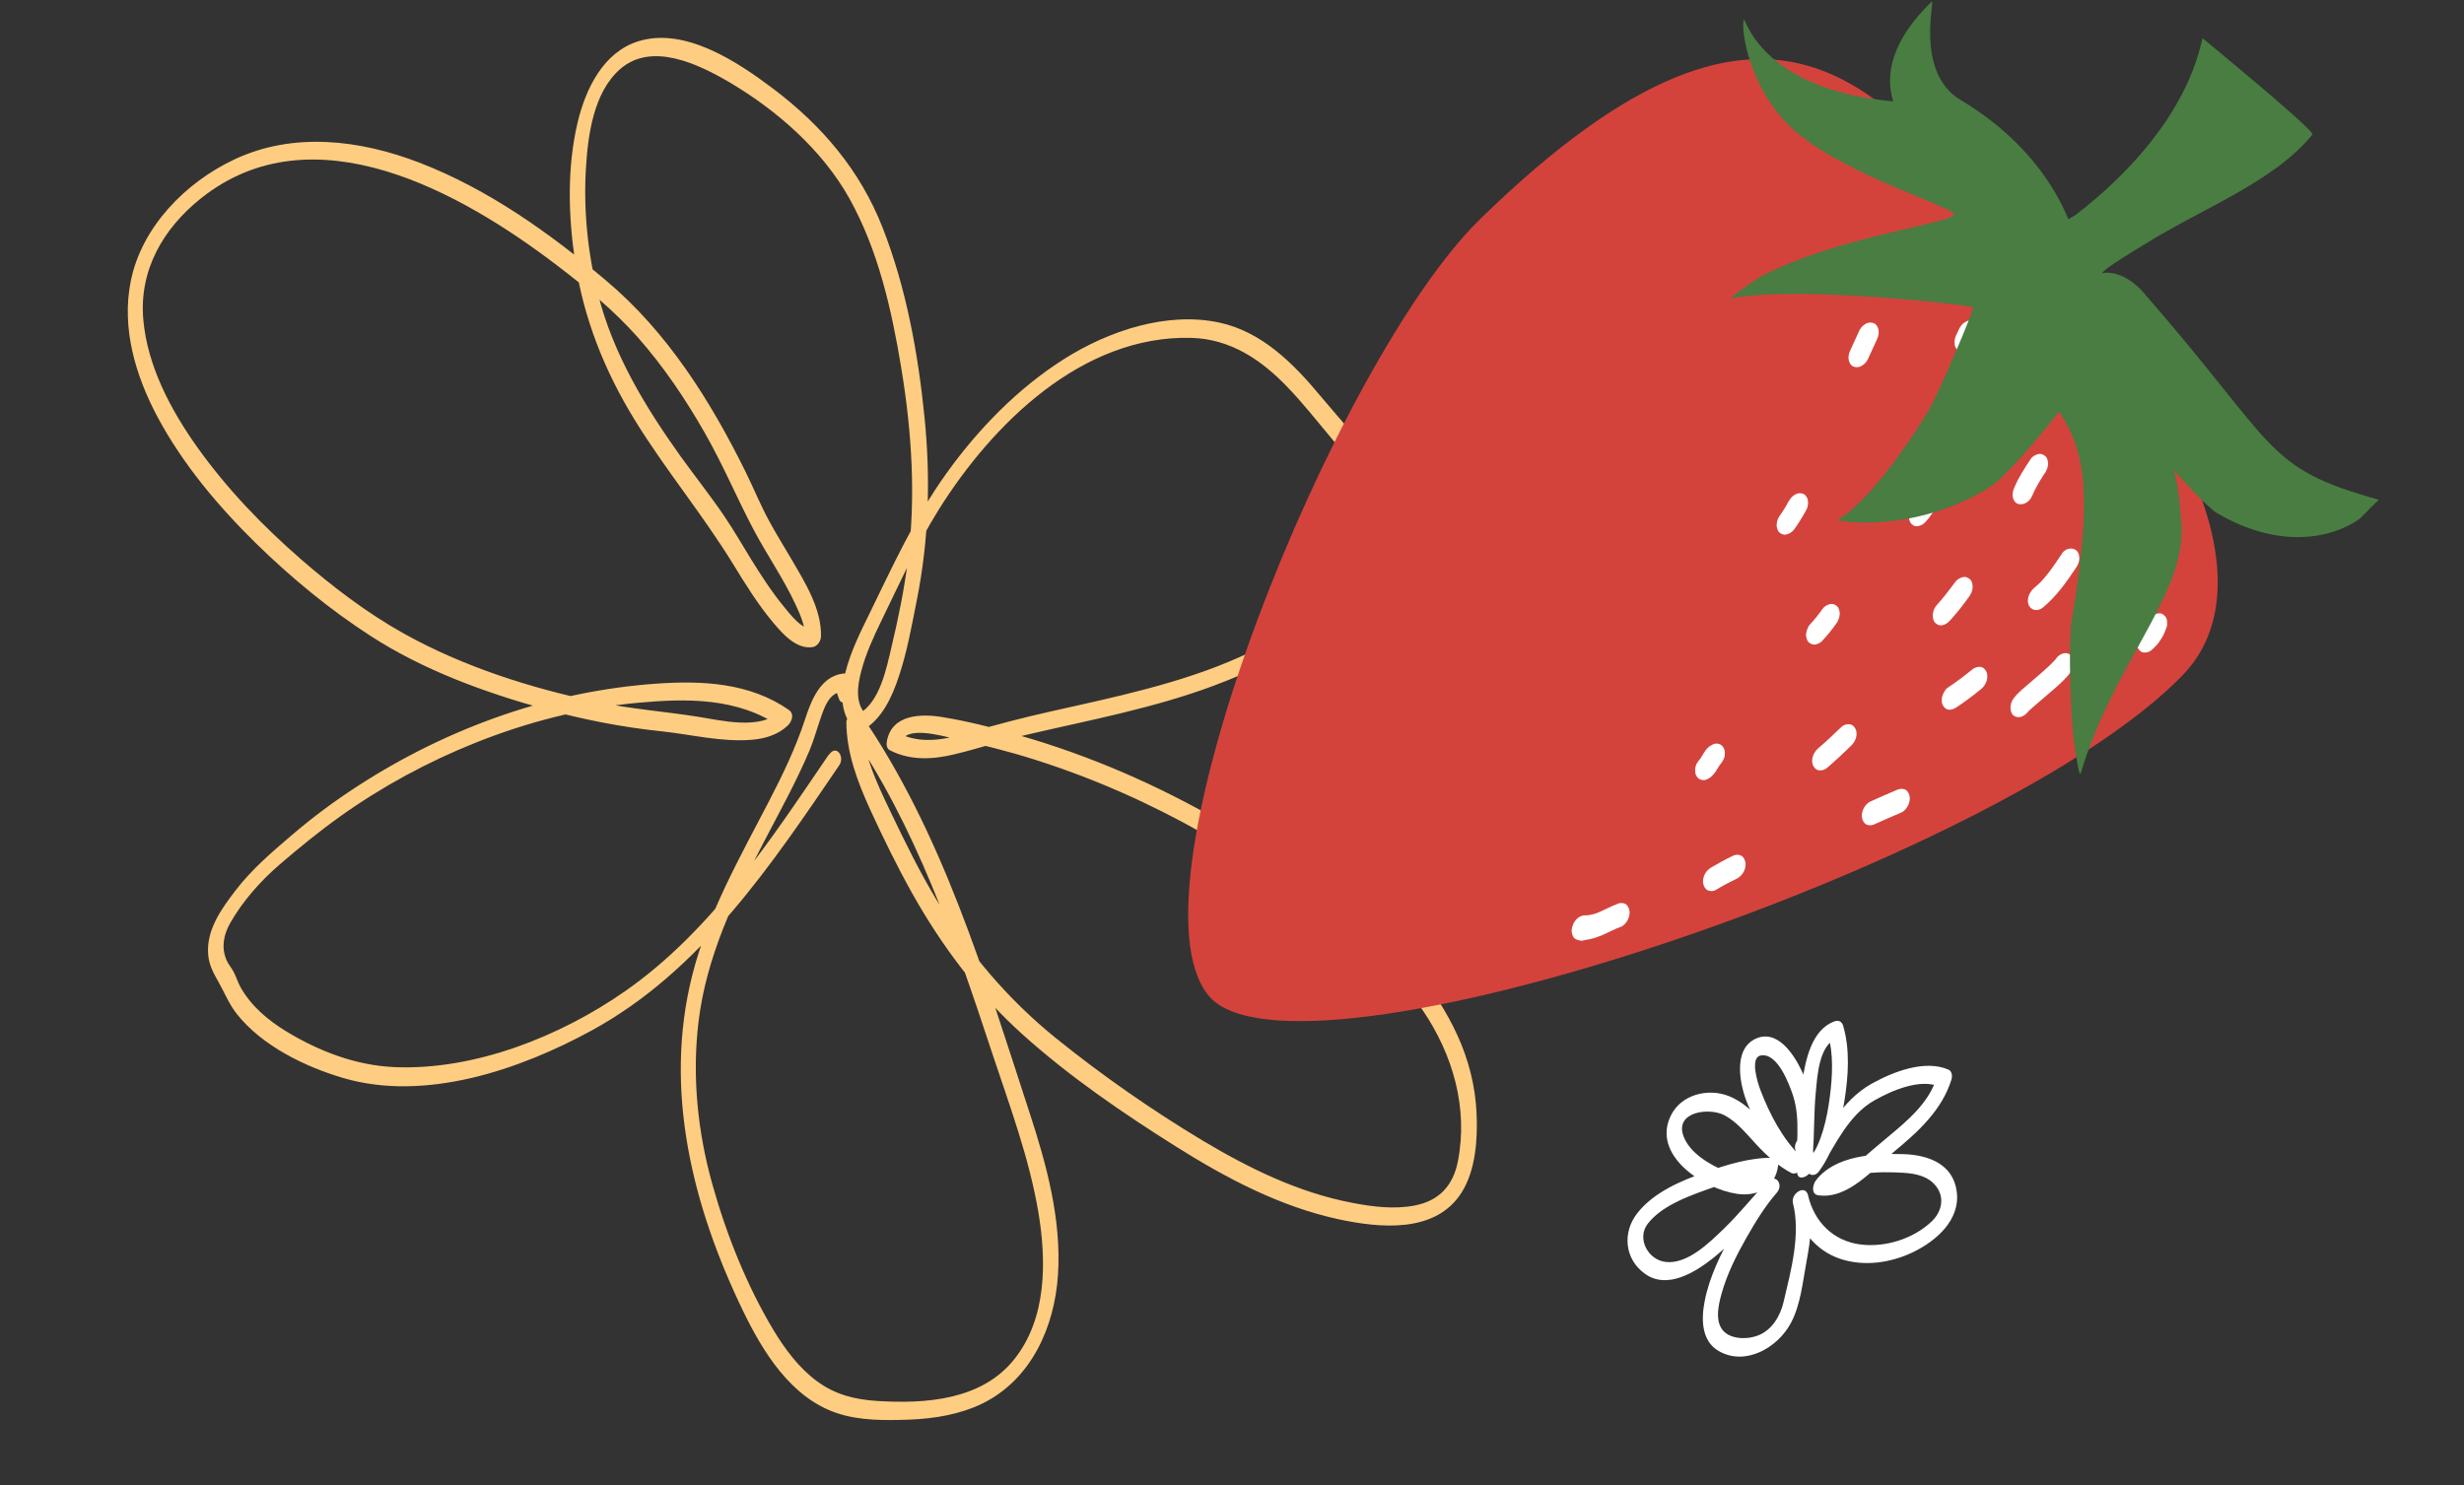
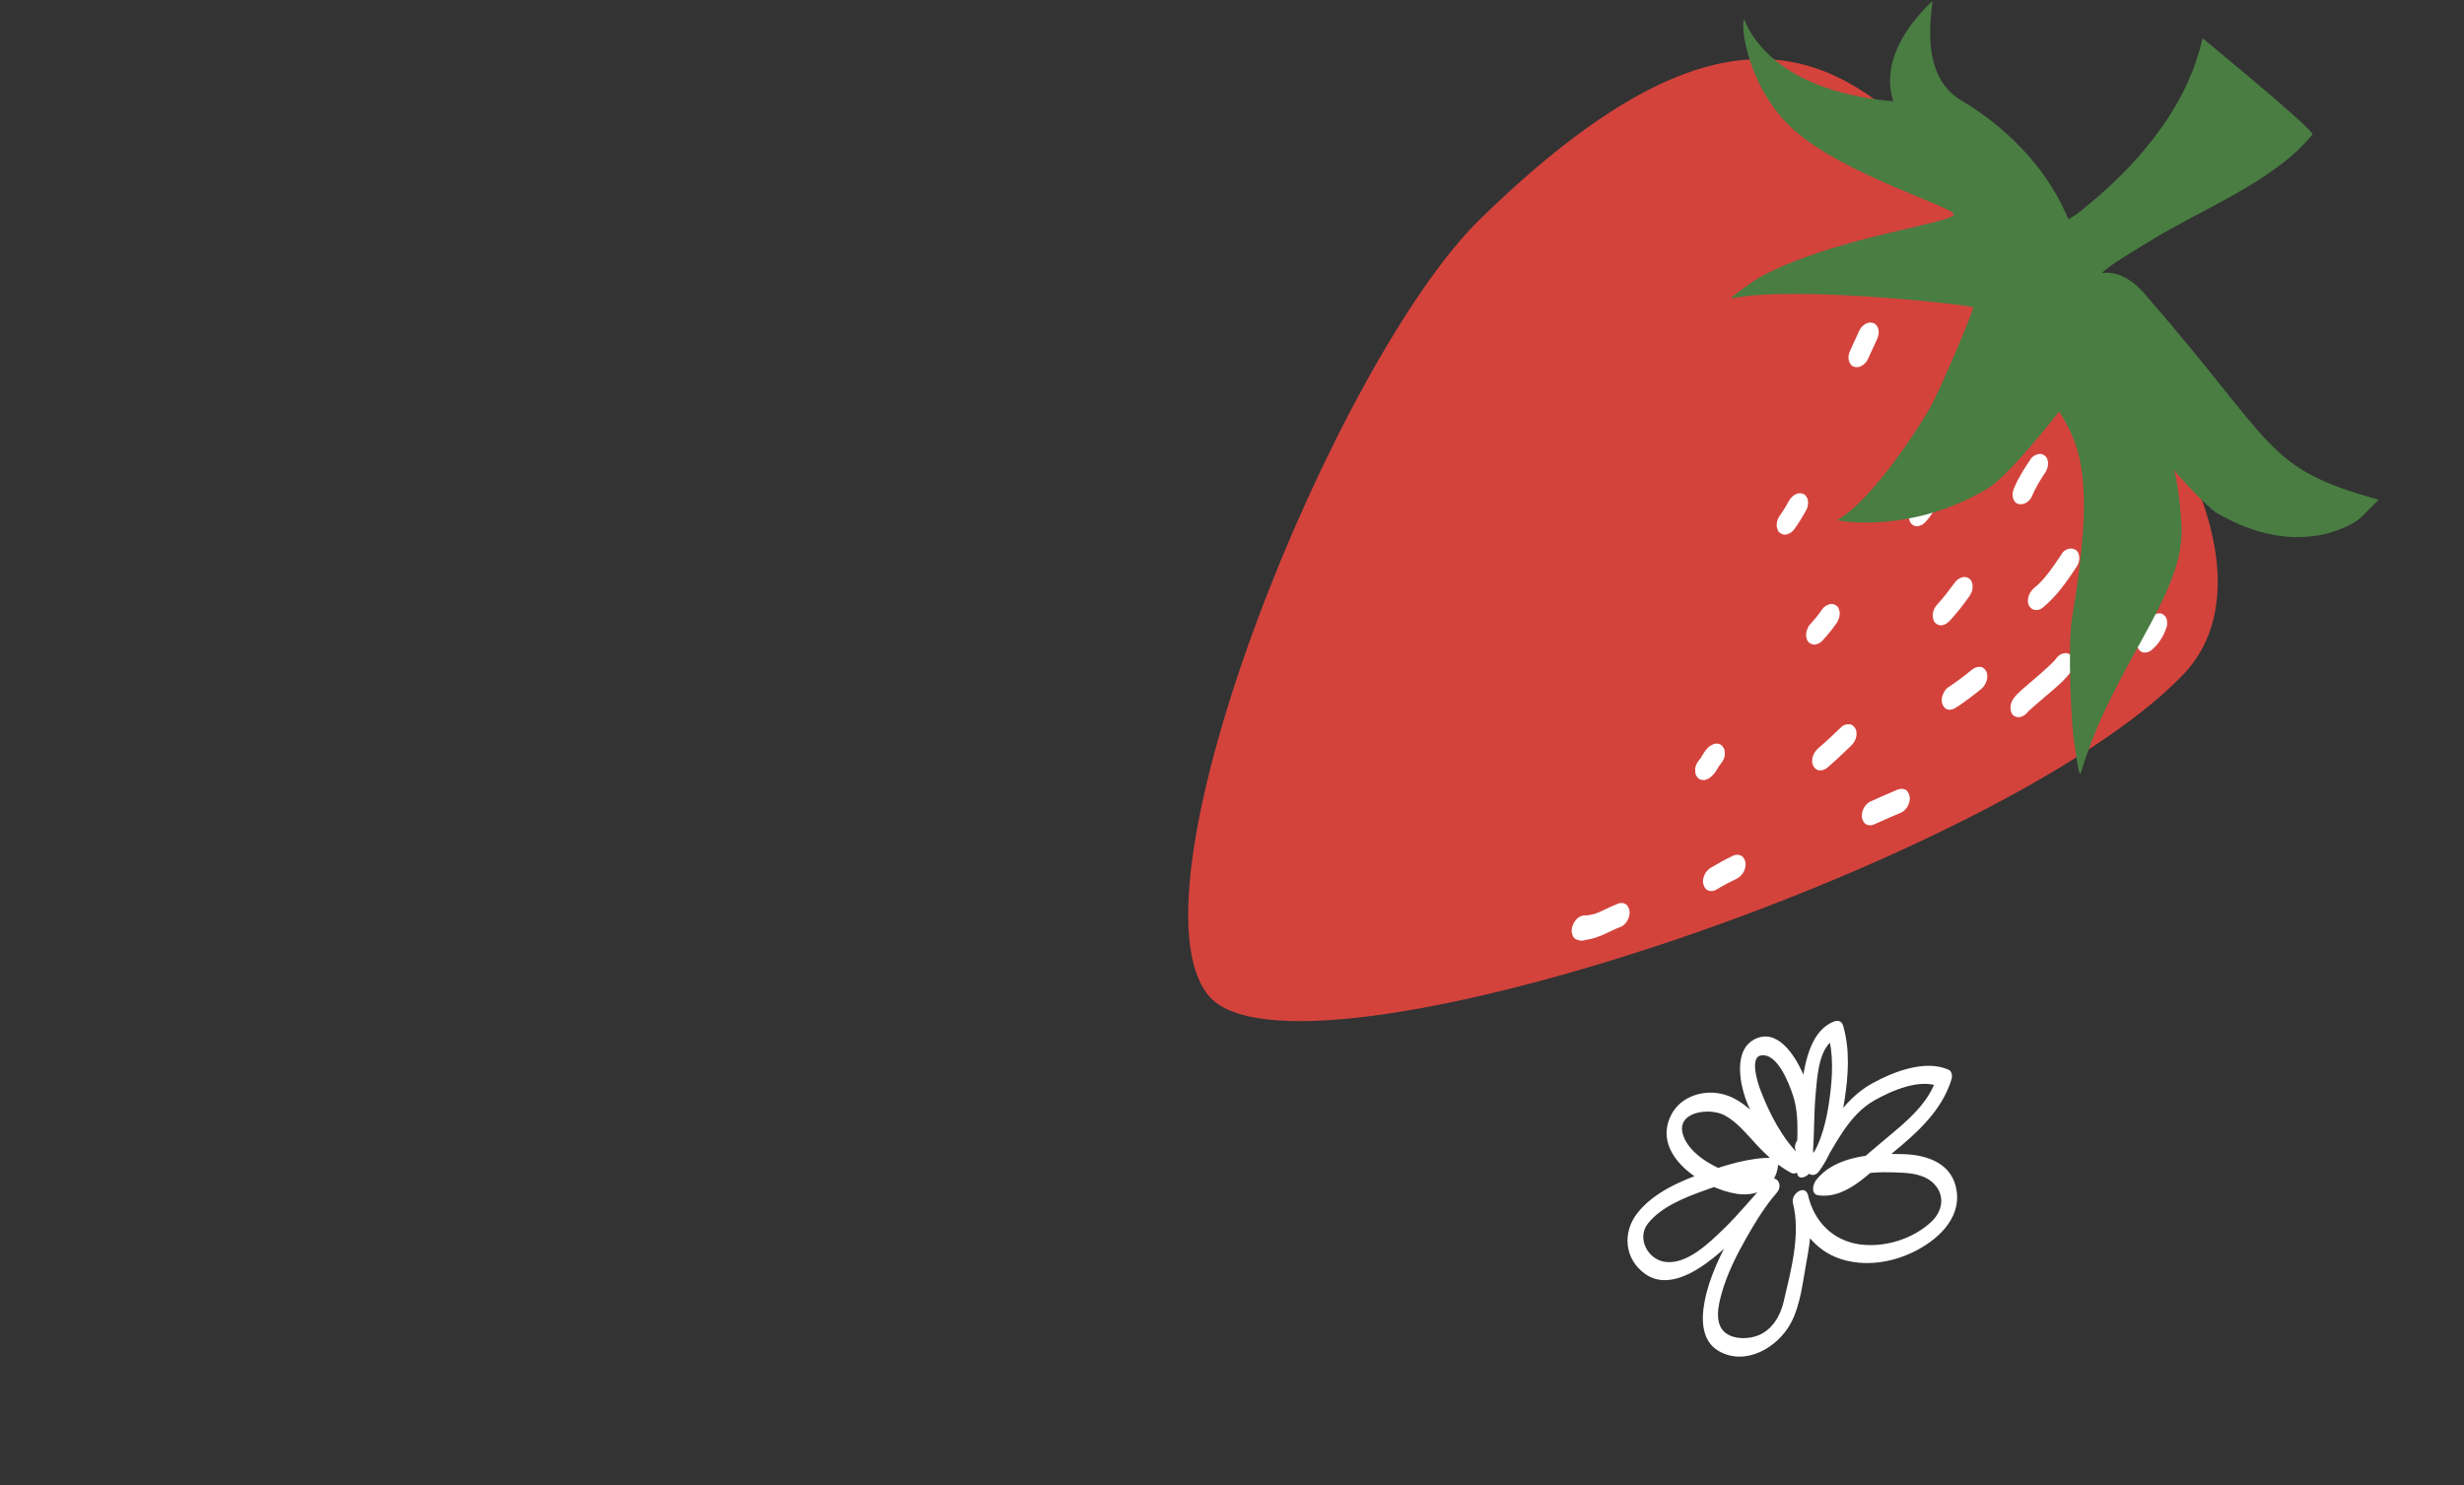
<svg xmlns="http://www.w3.org/2000/svg" height="136.903" width="227.048" style="max-height: 500px" id="Layer_1" version="1.1" viewBox="21.581 0 227.048 136.903">
  <rect x="21.581" y="0" width="227.048" height="136.903" fill="#333333" stroke="none" />
  <defs>
    <style>
      .st0 {
        fill: #d3433c;
      }

      .st1 {
        fill: #fff;
      }

      .st2 {
        fill: #fecd81;
      }

      .st3 {
        fill: #497d42;
      }
    </style>
  </defs>
-   <path class="st2" d="M97.97,69.52c-5.38,7.9-10.84,16.29-18.8,21.84-5.98,4.17-13.85,7.3-21.23,6.99-3.55-.15-6.94-1.45-9.96-3.28-1.7-1.03-3.29-2.37-4.26-4.13-.23-.43-.37-.9-.59-1.33-.2-.39-.5-.72-.68-1.13-.49-1.16-.27-2.32.34-3.4,1.15-2.03,2.82-3.91,4.58-5.42s3.63-3.04,5.55-4.41c3.87-2.76,8.08-5.04,12.49-6.8,4.75-1.9,9.77-3.19,14.87-3.67,4.52-.42,9.28-.51,13.17,2.19l.1-1.44c-1.89,1.79-5.43.88-7.71.52-3.06-.48-6.14-.71-9.18-1.34-6.11-1.26-12.38-3.26-17.85-6.31-3.41-1.9-6.55-4.3-9.49-6.85-3.55-3.09-6.85-6.52-9.58-10.36-2.44-3.44-4.56-7.43-4.95-11.69-.42-4.57,1.81-8.43,5.31-11.22,10.33-8.24,23.98-.56,32.82,6.19,2.64,2.01,5.22,4.13,7.43,6.62,2.36,2.67,4.36,5.64,6.13,8.73s2.97,6.03,4.55,9.01c1.23,2.33,2.75,4.5,3.86,6.89.46.99.94,2.09.9,3.2l.76-.96c-1.07.16-2.2-1.4-2.77-2.09-1.11-1.35-2.06-2.83-2.98-4.31-.8-1.29-1.55-2.61-2.4-3.87-1.3-1.94-2.78-3.78-4.14-5.68-3.24-4.54-6.18-9.39-7.56-14.85-.95-3.77-1.36-7.73-1.13-11.61.18-3.06.69-7,3.13-9.16,2.91-2.57,7.2-.49,10.02,1.15,4.4,2.58,8.65,6.29,11.15,10.79,2.64,4.75,3.87,10.21,4.75,15.53.98,5.91,1.37,11.92.61,17.88-.34,2.64-.88,5.29-1.5,7.89-.47,1.98-1.06,5.06-3.01,6.17l.68.09c-1.06-1.09-.8-2.72-.45-4.06.42-1.59,1.11-3.1,1.83-4.58,1.7-3.47,3.25-7,5.31-10.29,4.96-7.92,13.23-16.07,23.24-15.82,3.59.09,6.44,1.99,8.86,4.51,1.42,1.47,2.69,3.09,4,4.65,1.43,1.7,2.86,3.48,3.67,5.57,2.86,7.43-6.7,12.3-12.12,14.72s-11.53,3.68-17.42,5c-2.5.56-4.95,1.2-7.4,1.92-2.14.63-4.45,1.14-6.54.06l.27.87c.3-1.59,3.68-.63,4.72-.4,2.6.57,5.18,1.21,7.71,2.02,5.33,1.7,10.47,3.98,15.34,6.74,7.46,4.23,15.38,9.11,20.28,16.34,2.76,4.08,4.18,8.98,3.22,13.89-.43,2.22-1.71,3.63-3.95,4.07-1.92.38-3.94.12-5.84-.25-4.93-.95-9.47-3.18-13.75-5.74-4.68-2.81-9.24-5.99-13.49-9.42-4.44-3.58-8.12-7.94-11.05-12.82-1.55-2.58-2.87-5.28-4.17-7.99s-2.67-5.57-2.68-8.6l-1.26.81c6.23,9.01,9.85,19.6,13.26,29.92,1.6,4.83,3.42,9.67,4.27,14.7.76,4.52.79,9.81-2.22,13.57-3.02,3.78-8.18,4.12-12.65,3.84-2.03-.13-3.84-.58-5.5-1.8-1.69-1.24-2.99-2.99-4.06-4.77-2.46-4.11-4.35-8.87-5.63-13.48-1.34-4.82-1.85-9.86-1.26-14.84.71-5.99,3.29-11.38,6.05-16.67,1.43-2.74,2.94-5.46,4.15-8.31.44-1.03.72-2.1,1.09-3.15.34-.97.75-2.19,1.91-2.35l-.59-.31.34.97c.32.94,1.56-.27,1.29-1.05l-.34-.97c-.08-.25-.36-.34-.59-.31-2.09.28-2.93,2.51-3.5,4.26-.86,2.61-2.03,5.03-3.29,7.47-2.69,5.2-5.66,10.38-7.1,16.11-2.65,10.56.03,21.24,4.66,30.84,1.84,3.81,4.42,8.04,8.65,9.47,2.11.72,4.51.69,6.72.61s4.66-.47,6.75-1.5c4.48-2.22,6.62-7.05,6.93-11.84.33-5.09-1.05-10.16-2.62-14.95-4.13-12.62-7.99-25.79-15.62-36.82-.43-.63-1.26.34-1.26.81.01,2.85,1.04,5.55,2.21,8.11,1.2,2.61,2.47,5.21,3.87,7.71,2.7,4.8,6,9.23,10.1,12.93,4.32,3.9,9.3,7.31,14.22,10.4,4.64,2.92,9.59,5.53,14.98,6.69,3.78.81,8.9,1.32,11.3-2.45,1.32-2.08,1.5-4.94,1.39-7.34-.11-2.48-.73-4.91-1.76-7.16-3.95-8.67-12.65-14.24-20.54-18.96-5.88-3.52-12.11-6.36-18.67-8.35-2.68-.81-5.44-1.57-8.21-2.02-1.98-.33-4.68-.28-5.15,2.18-.06.31-.05.7.27.87,1.86.96,3.93.86,5.92.38,2.3-.55,4.55-1.31,6.86-1.85,5.74-1.33,11.55-2.42,17.09-4.49,3.72-1.39,7.48-3.23,10.66-5.63,2.94-2.23,5.72-5.51,5.73-9.4.01-4.64-3.79-8.3-6.55-11.62-2.48-2.99-5.39-5.94-9.32-6.8-4.86-1.06-10.25.77-14.32,3.34-4.28,2.71-7.94,6.47-10.88,10.58s-4.94,8.54-7.12,13c-1.36,2.78-3.98,7.83-1.3,10.59.17.18.46.22.68.09,1.82-1.04,2.73-3.06,3.37-4.97.77-2.29,1.19-4.69,1.66-7.05,1.11-5.53,1.28-11.16.72-16.77-.59-5.93-1.69-12.02-3.88-17.59-2.07-5.27-5.57-9.38-10.07-12.78-3.24-2.44-8.11-5.71-12.41-4.38-3.25,1-4.87,4.39-5.61,7.47-.98,4.13-.87,8.55-.25,12.73.77,5.28,2.72,10.17,5.51,14.71s6.26,8.71,9.07,13.29c1.14,1.86,2.3,3.74,3.71,5.41.86,1.02,2.12,2.46,3.62,2.23.42-.06.75-.56.76-.96.08-2.55-1.5-5.05-2.74-7.17-.68-1.17-1.4-2.31-2.04-3.5-.8-1.47-1.43-3.03-2.17-4.53-3.25-6.57-7.2-12.87-12.86-17.63-5.17-4.35-10.85-8.42-17.2-10.86-5.46-2.1-11.58-2.86-17.03-.3-4.5,2.11-8.56,6.23-9.56,11.22-.87,4.32.43,8.7,2.46,12.51,2.33,4.36,5.58,8.22,9.09,11.67,3.24,3.17,6.78,6.09,10.59,8.55,4.85,3.13,10.44,5.17,15.97,6.7,3.53.97,7.13,1.68,10.77,2.06,2.76.29,5.58,1.02,8.37.78,1.21-.1,2.4-.46,3.29-1.31.39-.37.63-1.07.1-1.44-3.59-2.5-7.97-2.72-12.2-2.42-4.81.34-9.51,1.31-14.07,2.87-4.75,1.63-9.27,3.85-13.48,6.58-2.11,1.37-4.14,2.87-6.05,4.51-1.86,1.59-3.66,3.12-5.17,5.08-1.33,1.73-2.76,3.71-2.53,6.01.1.95.51,1.68.97,2.49.56.99.95,2.01,1.67,2.91,2.32,2.93,6.26,4.85,9.78,5.89,7.56,2.23,16.28-.75,22.92-4.38,10.04-5.49,16.52-15.2,22.8-24.43.55-.81-.27-1.96-.92-1h0Z" />
  <path class="st1" d="M188.64,106.2c.13-1.84.08-3.69.26-5.54.14-1.45.28-4.35,1.94-4.96l-.83-.43c.54,1.88.43,3.92.18,5.84s-.73,4.22-1.94,5.86l1.05.8c1.4-2.25,2.6-5,5.01-6.36,1.58-.89,4.2-2.05,6.01-1.25l-.27-.87c-.72,2.37-2.74,4.03-4.58,5.56-.85.7-1.67,1.42-2.51,2.13-.95.81-2.06,1.71-3.39,1.52l.23,1.34c1.43-1.91,5.06-1.88,7.19-1.75,1.17.07,2.39.34,3.09,1.37s.38,2.27-.5,3.11c-1.68,1.61-4.32,2.43-6.61,2.12-2.49-.34-4.21-2.09-4.78-4.5-.47.23-.94.45-1.4.68.74,2.9-.19,6.28-.86,9.13-.31,1.31-1.08,2.61-2.4,3.1-.85.32-2.1.35-2.89-.21-1.14-.81-.73-2.58-.41-3.71.51-1.8,1.36-3.49,2.28-5.11.82-1.44,1.71-2.9,2.8-4.15.66-.76-.13-1.84-.92-1-1.34,1.43-2.55,2.96-3.97,4.33-1.31,1.26-3.32,3.27-5.33,3.06-1.66-.17-2.72-2.19-1.67-3.53,1.21-1.55,3.39-2.4,5.18-3.05s3.94-1.37,5.9-1.33l-.48-.7c-.17,1.37-2.69.54-3.42.25-1.46-.59-3.31-1.67-3.89-3.23-.84-2.26,2.35-2.68,3.78-1.93,1.17.62,2.07,1.77,2.96,2.72.94,1.01,1.94,1.92,3.16,2.58.71.38,1.49-.95.95-1.46-1.72-1.63-2.92-3.96-3.76-6.16-.25-.65-1-2.99.02-3.19,1.55-.3,2.64,2.65,2.99,3.72.72,2.22.22,4.74.36,7.04.06.96,1.22.3,1.38-.26.28-.99.17-1.87-.23-2.81s-1.61.28-1.29,1.05c.23.55.34,1.01.17,1.59l1.38-.26c-.18-2.95.34-5.8-.94-8.57-.72-1.56-2.31-4.07-4.4-2.99-1.69.88-1.43,3.32-1.01,4.84.31,1.15.89,2.21,1.41,3.27.74,1.5,1.6,2.9,2.82,4.06.32-.49.63-.97.95-1.46-2.51-1.36-3.87-4.46-6.55-5.49-1.9-.74-4.34-.14-5.3,1.77-1.85,3.69,2.98,6.79,6.08,7.25,1.91.28,3.54-.6,3.79-2.62.03-.28-.15-.7-.48-.7-2.09-.04-4.26.64-6.21,1.32-2.24.78-4.8,1.86-6.3,3.8-1.38,1.77-1.17,4.22.72,5.57,2.05,1.47,4.63-.14,6.29-1.46,2.21-1.76,3.93-3.99,5.85-6.03l-.92-1c-1.22,1.4-2.21,3.04-3.11,4.64-1.12,1.99-2.19,4.15-2.62,6.42-.31,1.61-.3,3.63,1.31,4.55,2.47,1.42,5.44-.33,6.64-2.58.91-1.7,1.1-3.84,1.45-5.71.37-2,.65-4.06.14-6.06-.27-1.07-1.6-.15-1.4.68.56,2.38,2,4.39,4.39,5.18,2.2.72,4.65.36,6.71-.64,2.11-1.03,4.33-2.95,4-5.55s-2.68-3.4-4.91-3.47c-2.65-.08-6.35.11-8.09,2.45-.28.38-.44,1.24.23,1.34,2.75.41,5.07-2.43,6.97-4,2.23-1.84,4.45-3.85,5.32-6.7.08-.28.04-.73-.27-.87-2.19-.97-5.13.2-7.08,1.28-2.85,1.59-4.27,4.63-5.92,7.29-.48.77.45,1.61,1.05.8,1.38-1.88,1.99-4.24,2.35-6.52s.52-4.68-.11-6.87c-.12-.42-.41-.58-.83-.43-2.1.78-2.65,3.58-2.95,5.52-.34,2.25-.26,4.52-.41,6.78-.08,1.15,1.36.64,1.42-.27h0Z" />
  <g>
    <path class="st0" d="M132.93,91.74c-8.04-9.89,11.75-58.58,25.05-71.56,28.31-27.63,37.42-9.99,48.98,1.34,18.47,18.11,22.84,33.34,15.78,40.67-16.67,17.32-81.95,39.22-89.81,29.55Z" />
    <path class="st1" d="M218.53,51.88c-.35.77-.68,1.55-1.11,2.28-.05.09-.11.17-.16.26-.08.13.17-.26.06-.09-.03.04-.06.08-.09.13-.11.16-.23.32-.36.47-.36.4-.68.81-.84,1.34-.08.25-.08.59.04.83.1.21.32.41.56.43.61.05,1.07-.49,1.24-1.03.06-.19-.12.24-.06.14.1-.17-.07.1-.09.12.06-.06.1-.14.16-.2.11-.13.23-.24.34-.37.32-.38.58-.82.83-1.24.41-.71.74-1.47,1.08-2.22.12-.27.21-.57.15-.88-.04-.23-.18-.51-.41-.61-.53-.23-1.13.17-1.35.66h0Z" />
    <path class="st1" d="M211.08,60.66c-.12.16-.27.3-.4.45.3-.33.01-.02-.07.06-.09.09-.18.17-.27.26-.41.38-.84.75-1.27,1.12-.38.33-.76.65-1.14.98-.34.31-.69.62-.92,1.02s-.29,1.24.25,1.48,1.09-.19,1.35-.66c-.06.11-.24.33-.09.15.02-.02.04-.04.06-.06.11-.12-.26.25-.12.12s.28-.26.42-.38c.38-.33.76-.66,1.14-.98.79-.68,1.66-1.37,2.31-2.2.19-.24.33-.56.34-.87.01-.24-.04-.56-.23-.74-.43-.41-1.04-.18-1.37.24h0Z" />
    <path class="st1" d="M211.58,51.03c-.4.6-.81,1.21-1.25,1.78-.21.27-.43.54-.67.79-.04.04-.07.07-.11.11-.03.03-.14.14,0,0s.03-.03,0,0c-.04.04-.08.07-.11.11-.14.13-.29.26-.43.38-.24.2-.42.49-.51.78-.07.24-.09.59.04.83.27.51.87.53,1.29.18,1.23-1.02,2.13-2.29,3.01-3.61.18-.27.33-.53.34-.87.01-.24-.04-.56-.23-.74-.41-.39-1.07-.21-1.37.24h0Z" />
    <path class="st1" d="M203.32,61.7c-.73.59-1.47,1.16-2.25,1.67-.24.15-.43.52-.51.78-.07.24-.09.59.04.83.11.22.3.41.56.43.28.02.5-.09.73-.24.78-.51,1.52-1.08,2.25-1.67.24-.19.42-.49.51-.78.07-.24.09-.59-.04-.83-.11-.22-.3-.41-.56-.43s-.52.07-.73.24h0Z" />
    <path class="st1" d="M196.4,72.79c-.83.34-1.65.72-2.47,1.08-.26.12-.5.39-.62.63s-.22.6-.15.88c.05.24.17.5.41.61s.49.09.73-.02c.82-.36,1.64-.74,2.47-1.08.26-.11.5-.39.62-.63s.22-.6.15-.88c-.05-.24-.17-.5-.41-.61s-.48-.08-.73.02h0Z" />
    <path class="st1" d="M219.38,57.55c-.02.06-.04.11-.06.17l.12-.3c-.08.19-.17.38-.28.55l.18-.27c-.12.18-.25.34-.4.5l.21-.21s-.08.07-.11.11c-.12.1-.22.21-.3.35-.1.13-.17.27-.21.43-.05.14-.06.29-.04.44,0,.14.02.27.08.39.11.22.3.41.56.43s.54-.07.73-.24c.17-.16.34-.32.49-.49.12-.14.23-.3.33-.46s.2-.31.28-.48c.1-.22.19-.45.27-.68.05-.14.06-.29.04-.44,0-.14-.02-.27-.08-.39-.05-.12-.13-.21-.23-.28-.09-.09-.2-.14-.33-.15-.26-.02-.53.07-.73.24l-.21.21c-.14.17-.23.36-.29.57h0Z" />
    <path class="st1" d="M208.7,42.31c-.56.84-1.11,1.68-1.5,2.61-.12.28-.21.57-.15.88.04.23.18.51.41.61.52.23,1.14-.16,1.35-.66.29-.69.67-1.33,1.07-1.96l-.18.27c.08-.13.17-.26.26-.39.11-.12.18-.26.23-.42.07-.14.1-.29.11-.45.01-.24-.04-.56-.23-.74s-.42-.27-.67-.21-.55.22-.7.45h0Z" />
    <path class="st1" d="M201.75,53.64c-.55.74-1.11,1.48-1.73,2.16-.2.21-.33.58-.34.87-.01.24.04.56.23.74s.42.27.67.21c.29-.07.5-.23.7-.45.63-.68,1.19-1.41,1.73-2.16.19-.25.33-.55.34-.87.01-.24-.04-.56-.23-.74s-.42-.27-.67-.21c-.27.06-.53.22-.7.45h0Z" />
    <path class="st1" d="M191.27,66.99c-.7.67-1.4,1.34-2.14,1.97-.24.2-.42.48-.51.78-.07.24-.09.59.04.83.11.22.3.41.56.43s.53-.07.73-.24c.74-.63,1.44-1.3,2.14-1.97.23-.22.42-.46.51-.78.07-.24.09-.59-.04-.83-.11-.22-.3-.41-.56-.43s-.54.06-.73.24h0Z" />
    <path class="st1" d="M181.27,78.87c-.67.32-1.33.68-1.97,1.06-.27.16-.48.35-.62.63-.13.24-.22.6-.15.88.05.24.17.5.41.61.23.1.51.11.73-.02.64-.39,1.3-.74,1.97-1.06.26-.13.49-.38.62-.63s.22-.6.15-.88c-.05-.24-.17-.5-.41-.61s-.49-.09-.73.02h0Z" />
-     <path class="st1" d="M198.5,45.6c-.1.25-.22.48-.36.71l.18-.27c-.14.22-.31.43-.5.62-.11.12-.18.26-.23.42-.07.14-.1.29-.11.45-.02.14,0,.28.05.41.03.13.08.24.17.33l.19.15c.15.08.31.1.48.06l.25-.08c.18-.09.33-.21.45-.37.22-.23.41-.49.58-.76s.33-.54.45-.84c.08-.14.13-.29.14-.45.04-.14.04-.28.01-.43-.01-.13-.06-.25-.14-.35-.06-.11-.14-.2-.26-.25l-.23-.07c-.17-.02-.34.01-.5.09l-.24.15c-.16.13-.29.3-.39.48h0Z" />
+     <path class="st1" d="M198.5,45.6c-.1.25-.22.48-.36.71l.18-.27c-.14.22-.31.43-.5.62-.11.12-.18.26-.23.42-.07.14-.1.29-.11.45-.02.14,0,.28.05.41.03.13.08.24.17.33l.19.15c.15.08.31.1.48.06l.25-.08c.18-.09.33-.21.45-.37.22-.23.41-.49.58-.76s.33-.54.45-.84c.08-.14.13-.29.14-.45.04-.14.04-.28.01-.43-.01-.13-.06-.25-.14-.35-.06-.11-.14-.2-.26-.25l-.23-.07c-.17-.02-.34.01-.5.09l-.24.15c-.16.13-.29.3-.39.48Z" />
    <path class="st1" d="M189.51,56.13c-.35.51-.74.99-1.16,1.44-.11.12-.18.26-.23.42-.07.14-.1.29-.11.45-.02.14,0,.28.05.41.03.13.08.24.17.33.18.17.42.27.67.21l.25-.08c.18-.09.33-.21.45-.37.42-.45.81-.93,1.16-1.44.11-.12.18-.26.23-.42.07-.14.1-.29.11-.45.02-.14,0-.28-.05-.41-.03-.13-.08-.24-.17-.33-.18-.17-.42-.27-.67-.21-.27.06-.54.22-.7.45h0Z" />
    <path class="st1" d="M219.45,43.57c-.25.32-.48.65-.69,1-.16.26-.31.53-.44.8s-.21.58-.15.88c.01.13.06.25.14.35.06.11.14.2.26.25.23.1.5.1.73-.02.26-.14.5-.36.62-.63.15-.32.32-.62.51-.92l-.18.27c.14-.21.29-.42.44-.62.19-.24.33-.56.34-.87.02-.14,0-.28-.05-.41-.03-.13-.08-.24-.17-.33-.18-.17-.42-.27-.67-.21-.28.06-.52.23-.7.45h0Z" />
-     <path class="st1" d="M202.13,30.26l-.28.61c-.08.14-.13.29-.14.45-.04.14-.04.28-.01.43.01.13.06.25.14.35.06.11.14.2.26.25l.23.07c.17.02.34-.01.5-.09l.24-.15c.16-.13.29-.3.39-.48l.28-.61c.08-.14.13-.29.14-.45.04-.14.04-.28.01-.43-.01-.13-.06-.25-.14-.35-.06-.11-.14-.2-.26-.25l-.23-.07c-.17-.02-.34.01-.5.09l-.24.15c-.16.13-.29.3-.39.48h0Z" />
    <path class="st1" d="M170.6,83.32c-.52.19-1.01.45-1.51.68-.12.05-.24.11-.36.15-.07.03-.14.06-.21.08-.24.09.17-.04-.02,0-.27.07-.53.13-.8.14h.25c-.08,0-.17,0-.25-.01-.56-.02-.98.38-1.18.88-.09.22-.15.49-.1.73s.16.52.41.61l.14.05c.25.09.48.1.73-.02s.5-.38.62-.63.22-.58.15-.88c-.05-.23-.16-.52-.41-.61l-.14-.05-.87,2.21c.77.03,1.48-.17,2.18-.47.58-.25,1.13-.56,1.72-.77.26-.09.51-.4.62-.63.13-.24.22-.6.15-.88-.05-.24-.17-.5-.41-.61s-.48-.07-.73.02h0Z" />
    <path class="st1" d="M179.11,68.77c-.13.12-.26.24-.36.38s-.21.3-.3.46c-.09.14-.16.28-.25.42l.18-.27c-.06.09-.12.17-.19.24l.21-.21s-.04.04-.06.06c-.12.1-.22.21-.3.35-.1.13-.17.27-.21.43-.05.14-.06.29-.04.44,0,.14.02.27.08.39l.14.21c.12.12.26.2.43.22h.25c.18-.05.34-.13.49-.24.13-.11.26-.24.37-.37s.2-.3.3-.45c.09-.14.17-.29.26-.43l-.18.27c.07-.1.14-.2.22-.28l-.21.21s.02-.02.02-.02c.12-.1.22-.21.3-.35.1-.13.17-.27.21-.43.05-.14.06-.29.04-.44,0-.14-.02-.27-.08-.39l-.14-.21c-.12-.12-.26-.2-.43-.22h-.25c-.18.05-.34.13-.49.24h0Z" />
    <path class="st1" d="M186.41,46.18c-.19.35-.38.69-.6,1.02l.18-.27c-.11.17-.23.34-.35.51-.19.25-.33.55-.34.87-.02.14,0,.28.05.41.03.13.08.24.17.33.18.17.42.27.67.21.27-.06.53-.22.7-.45.42-.57.79-1.18,1.13-1.8.08-.14.13-.29.14-.45.04-.14.04-.28.01-.43-.01-.13-.06-.25-.14-.35-.06-.11-.14-.2-.26-.25-.56-.25-1.1.18-1.35.66h0Z" />
    <path class="st1" d="M192.92,30.45c-.28.61-.56,1.22-.84,1.83-.12.27-.21.58-.15.88.04.23.18.51.41.61s.5.1.73-.02c.26-.14.5-.36.62-.63l.84-1.83c.12-.27.21-.58.15-.88-.04-.23-.18-.51-.41-.61s-.5-.1-.73.02c-.26.14-.5.36-.62.63h0Z" />
    <path class="st3" d="M212.88,19.78c10.74-8.33,11.43-15.92,11.67-16.25.43.37,9.71,7.96,10.13,8.84-3.52,4.38-10.21,6.86-15.29,10.03-.97.6-3.93,2.35-4.1,2.78.71-.17,2.28.04,3.82,1.8,12.44,14.25,11.02,16.13,21.68,19.08-.59.51-1.12,1.13-1.69,1.67-.55.52-5.7,3.98-13.26-.46-.82-.48-3.5-3.35-4.07-4.12.46.38.83,4.74.84,5.75.04,6.23-6.34,12.49-9.27,22.28-.21.7-.47-1.9-.6-2.56-.32-1.58-.63-9.33-.24-11.59,2.18-12.85.78-15.97-1.17-19.1-.24.29-4.59,5.88-6.57,7.08-6.87,4.14-13.6,3.08-13.86,2.9,3.23-1.79,7.69-8.84,8.47-10.22,1.01-1.78,4.14-9.19,4.03-9.37-.12-.19-16.35-2.04-22.26-.82-.37.08,2.09-1.68,2.61-1.96,6.84-3.7,17.79-4.95,17.87-5.78.07-.66-10-3.6-14.69-7.74-4.11-3.63-5-9.31-4.65-10.25.25.4,2.08,6.52,13.74,7.57,0-.34-1.77-4.05,3.57-9.2.34-.33-1.58,6.45,2.58,9.03,1.19.74,7.11,4.11,10.01,11.04" />
  </g>
</svg>